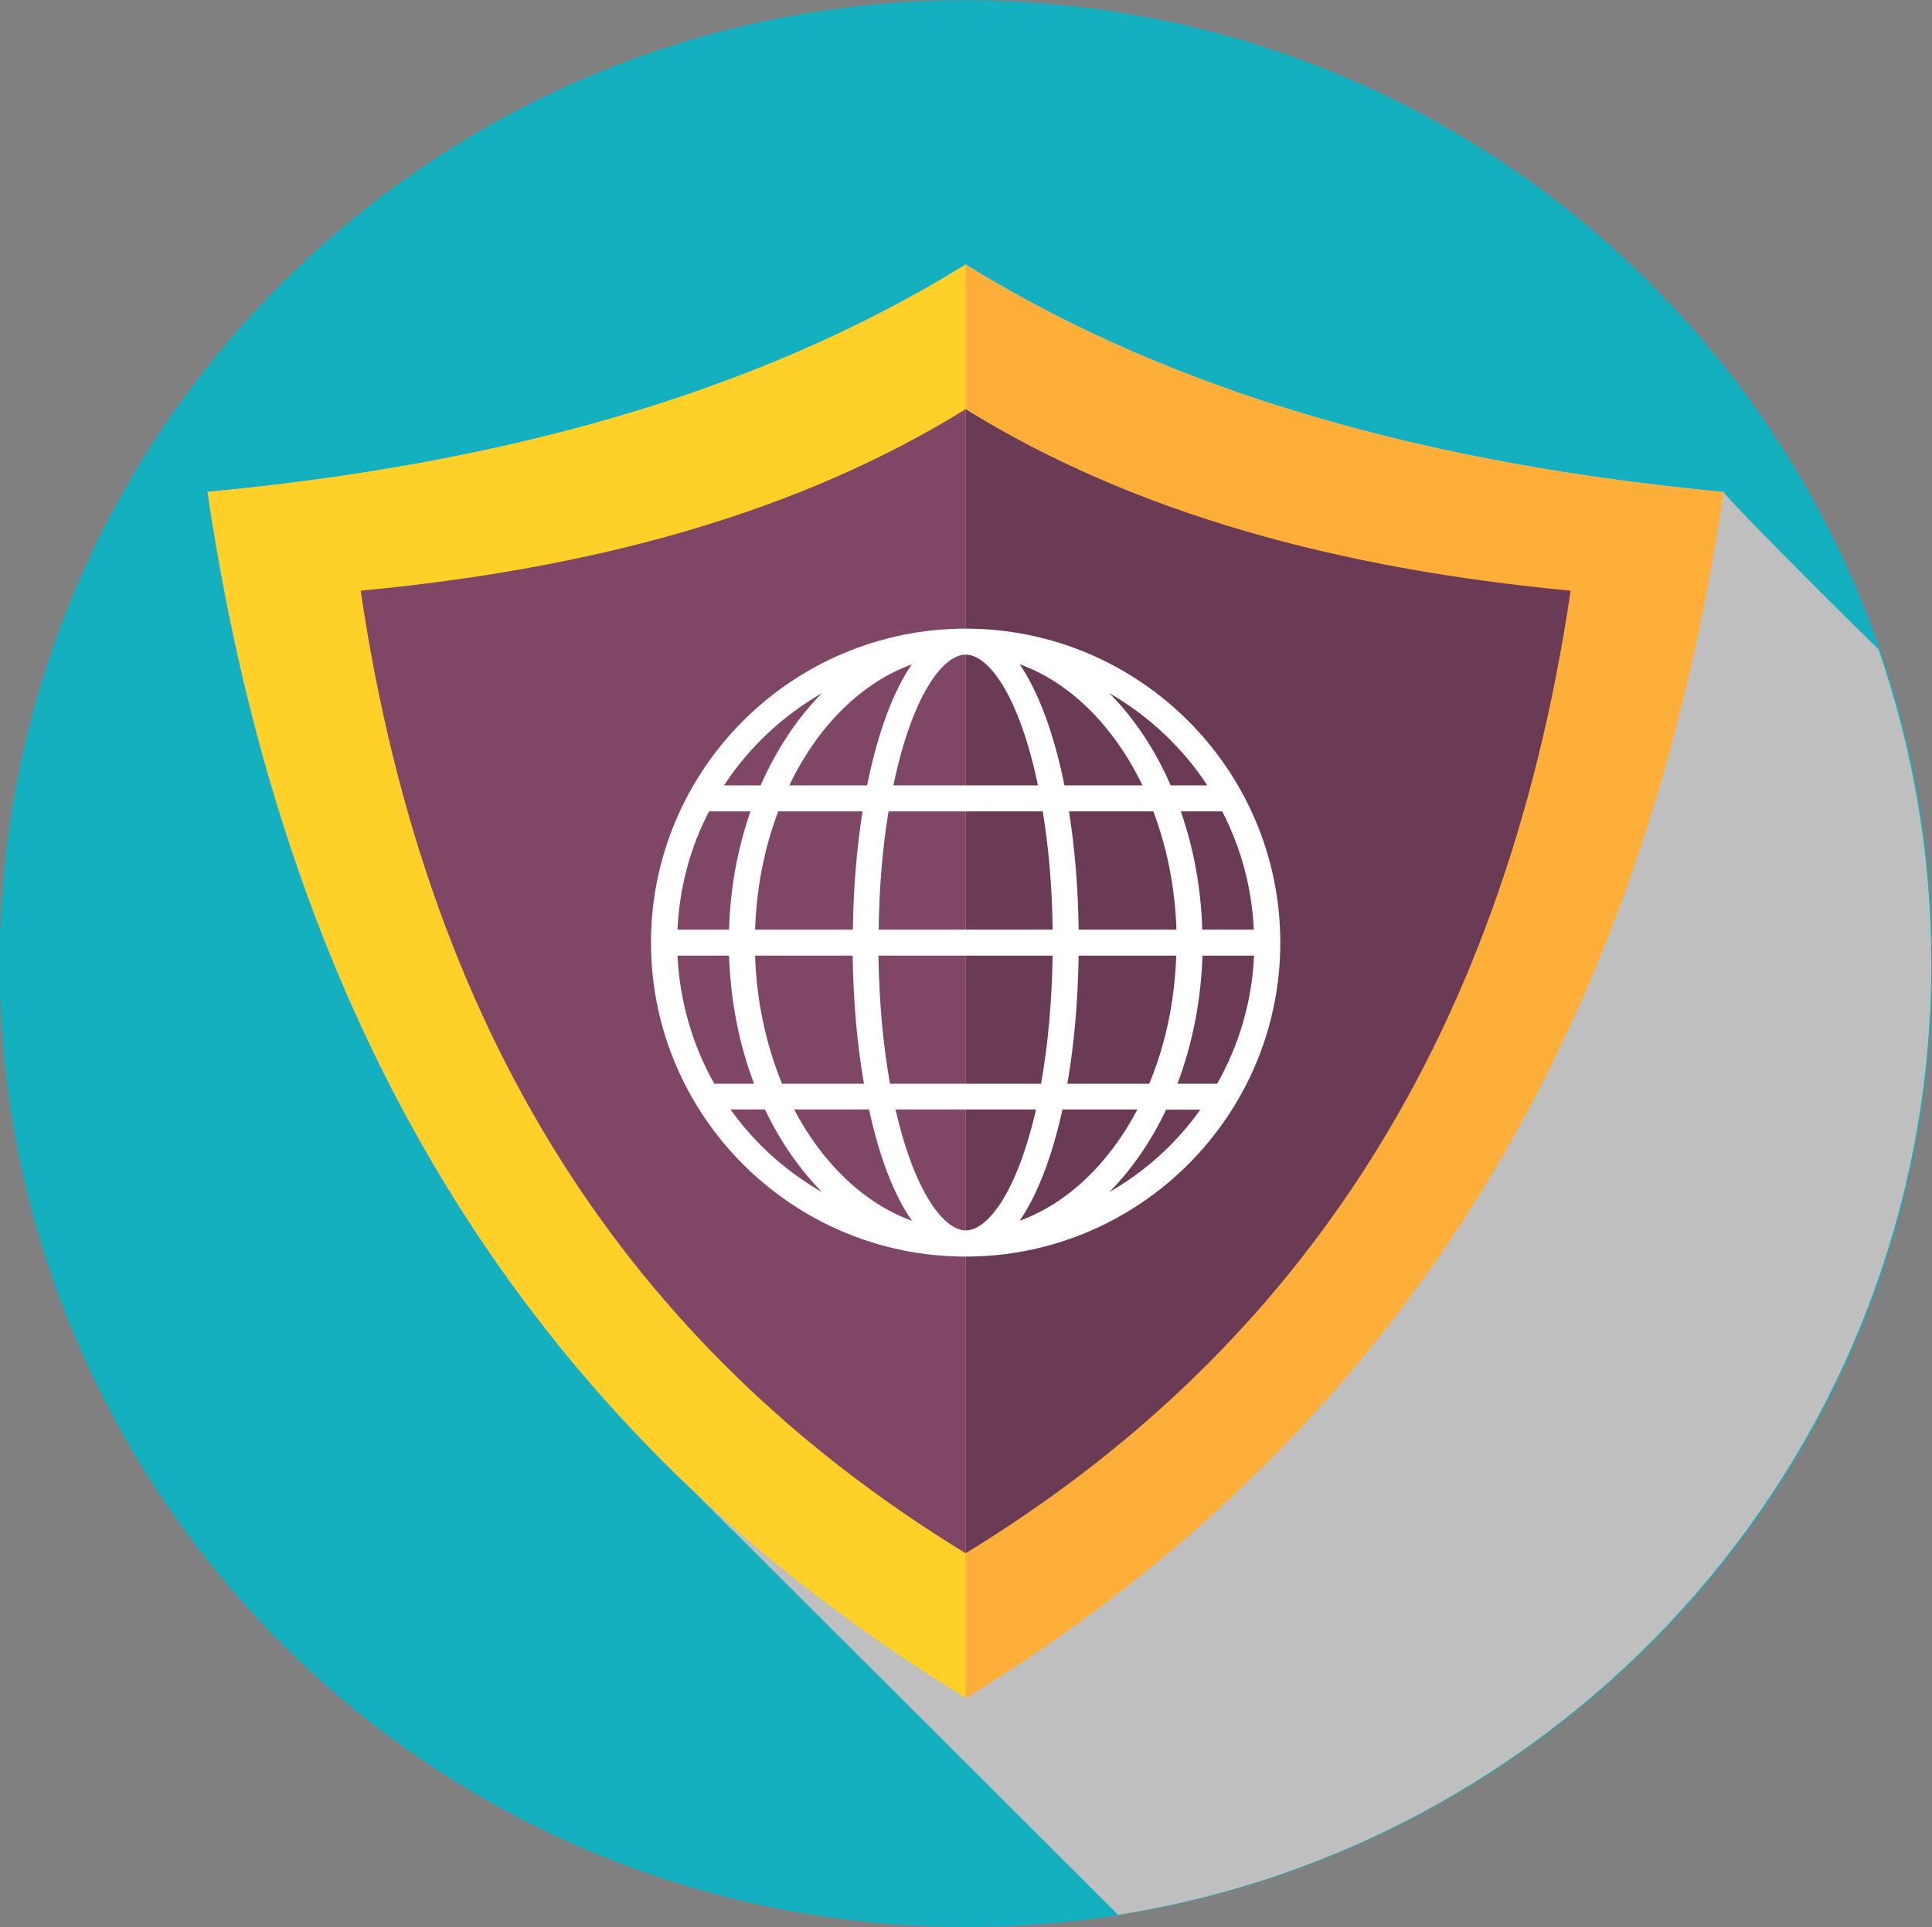
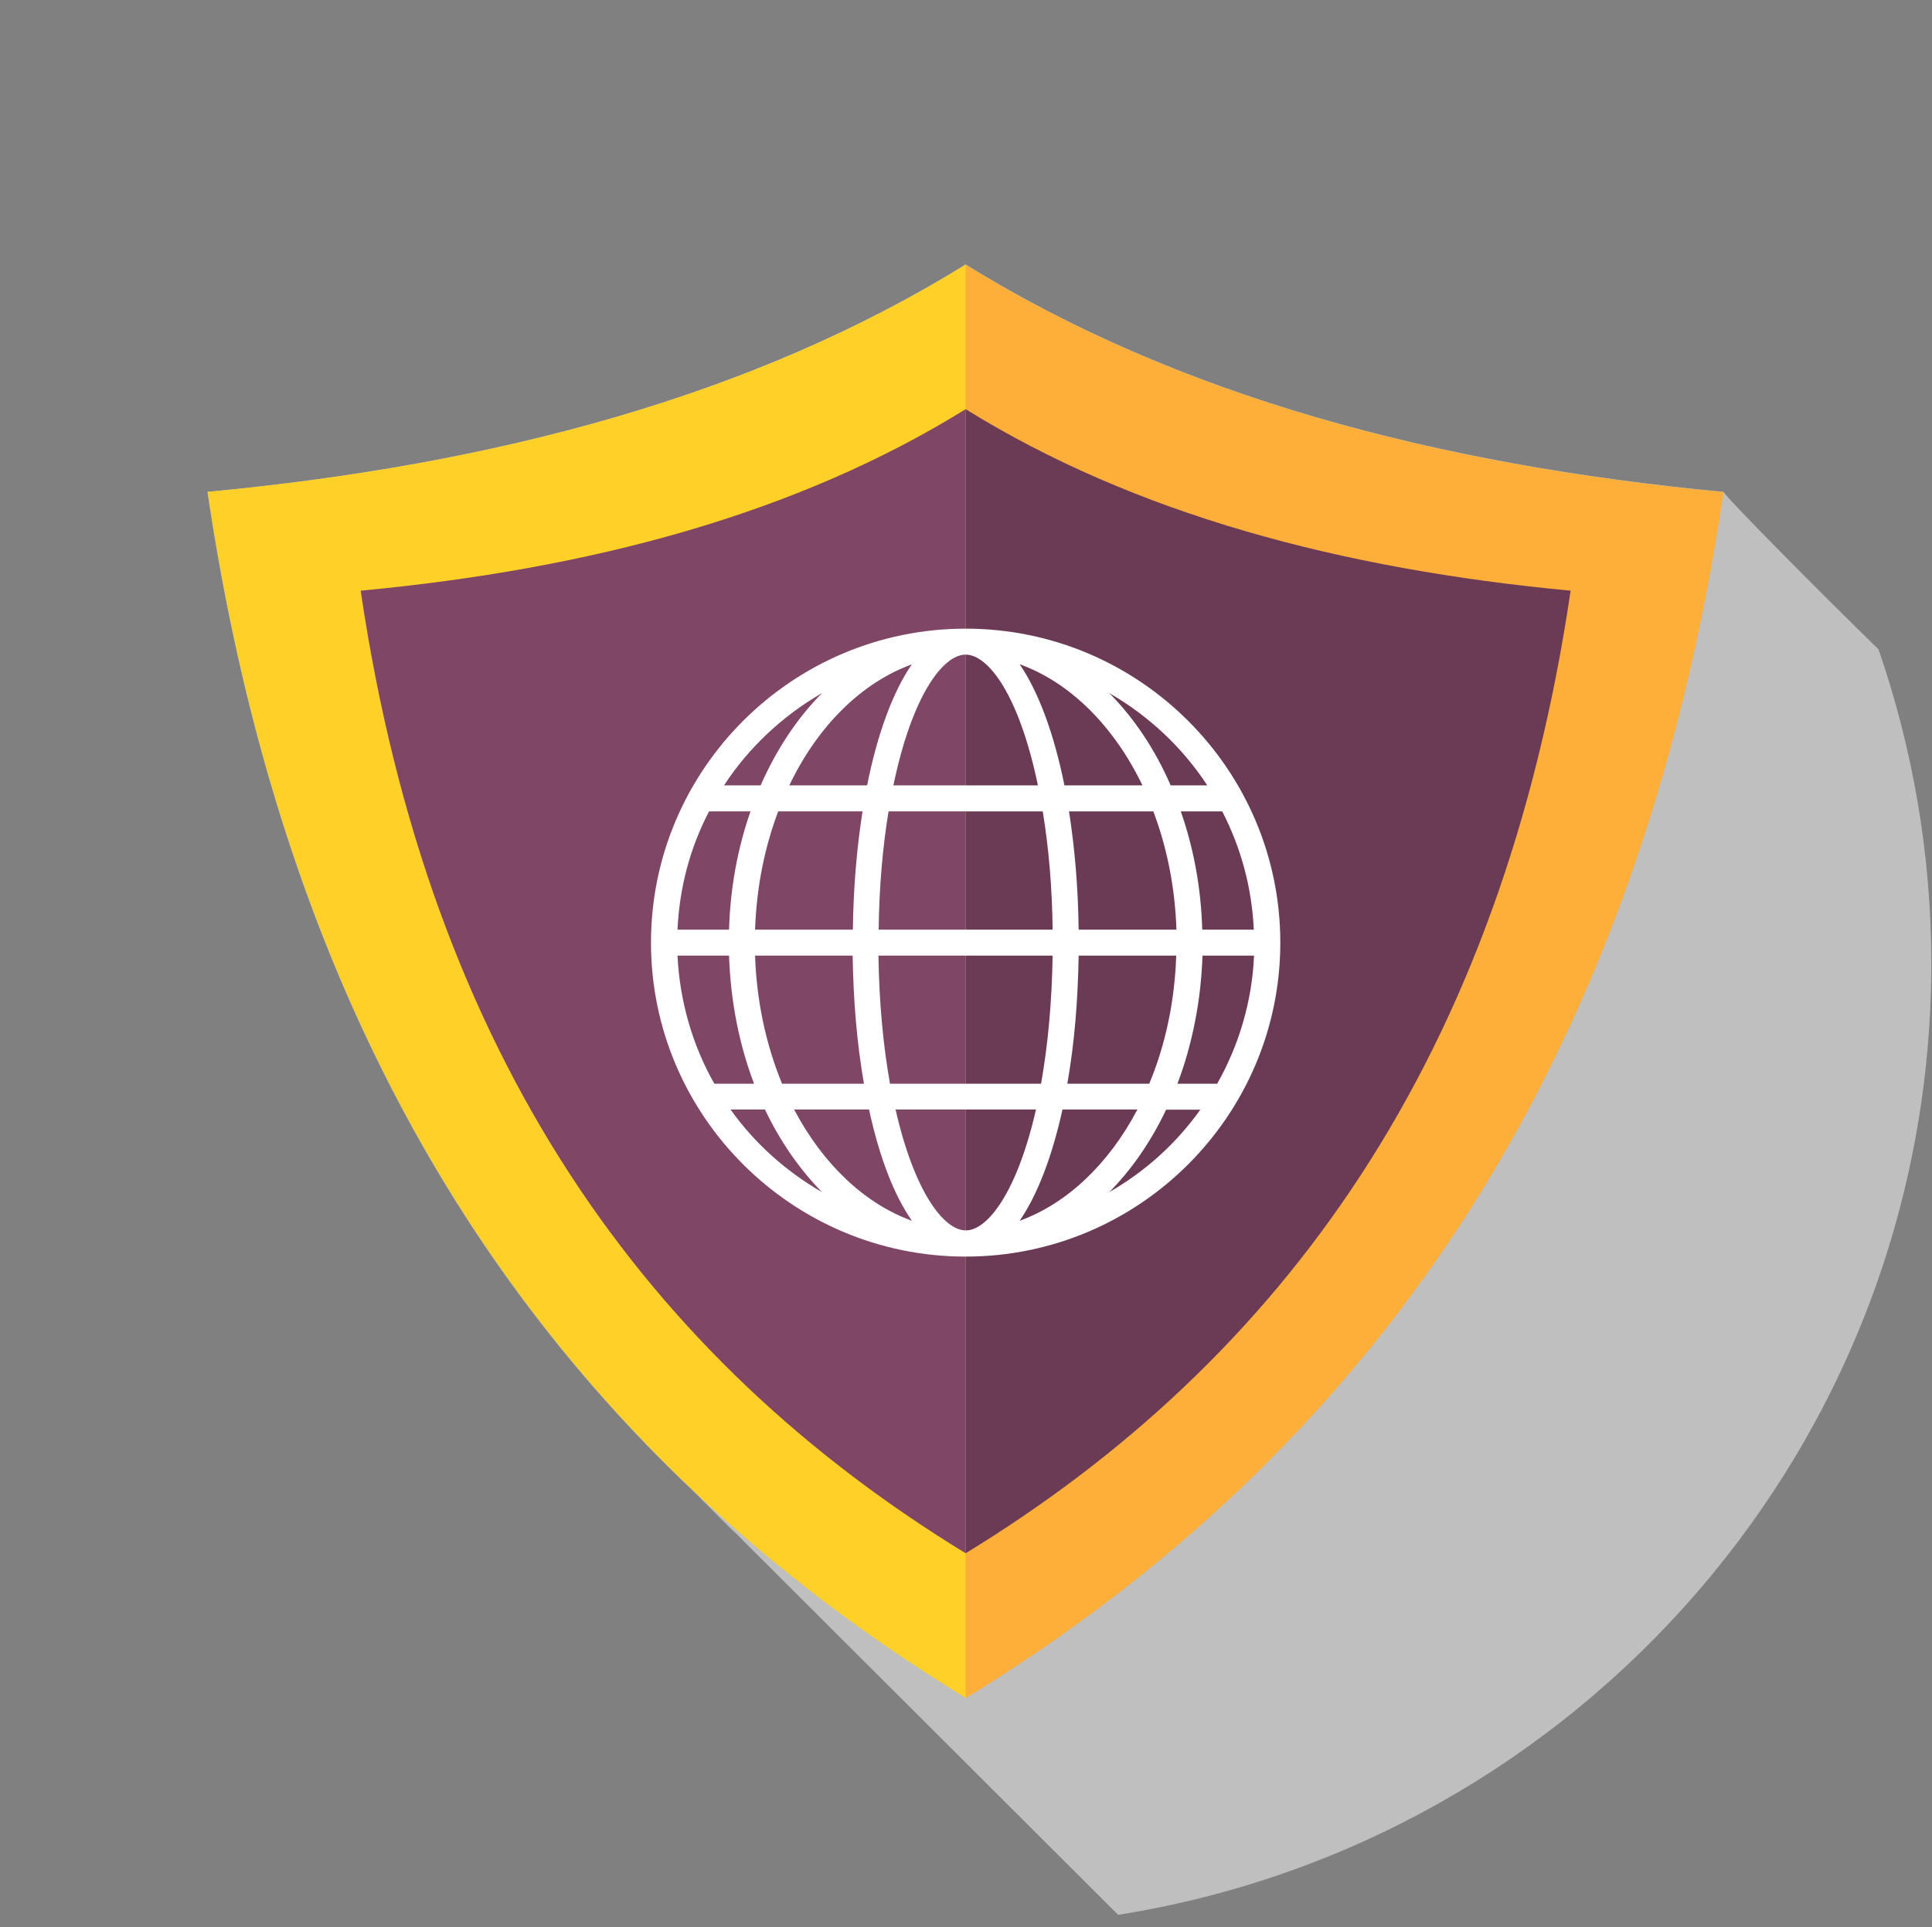
<svg xmlns="http://www.w3.org/2000/svg" width="424" height="423" xml:space="preserve">
  <rect width="100%" height="100%" fill="#808080" stroke="none" />
  <defs>
    <clipPath id="clip0">
      <rect x="534" y="246" width="424" height="423" />
    </clipPath>
  </defs>
  <g clip-path="url(#clip0)" transform="translate(-534 -246)">
-     <path d="M423.004 211.502C423.004 328.311 328.311 423.004 211.502 423.004 94.693 423.004 9.66246e-06 328.311 9.66246e-06 211.502 9.66246e-06 94.693 94.693 9.66246e-06 211.502 9.66246e-06 328.311 9.66246e-06 423.004 94.693 423.004 211.502Z" fill="#14B0BF" transform="matrix(0.06 -0.998 1.001 0.06 521.623 655.913)" />
    <path d="M423 211.5C423 187.332 418.884 164.166 411.443 142.53 398.621 130.024 377.46 108.6 377.513 107.966 314.348 102.003 257.937 86.859 211.5 58.046 165.063 86.859 108.6 102.003 45.434 107.966 59.63 204.482 97.096 275.298 151.712 327.171 152.768 328.173 153.717 329.229 154.773 330.231 155.828 331.234 156.831 332.342 157.886 333.345 158.942 334.4 159.944 335.455 161.052 336.458 162.108 337.461 163.058 338.516 164.113 339.519 164.905 340.31 219.785 395.19 244.903 420.309 345.851 404.267 423 316.881 423 211.447Z" fill="#BFBFBF" transform="matrix(1.002 0 0 1 534 246)" />
    <path d="M45.487 107.966C64.431 236.46 124.536 319.414 211.553 372.711L211.553 58.046C165.116 86.859 108.652 102.003 45.487 107.966Z" fill="#FFD028" transform="matrix(1.002 0 0 1 534 246)" />
    <path d="M211.5 58.046 211.5 372.763C298.464 319.466 358.568 236.46 377.513 108.019 314.348 102.056 257.937 86.911 211.5 58.099Z" fill="#FDAF3A" transform="matrix(1.002 0 0 1 534 246)" />
    <path d="M211.5 89.814 211.5 340.943C280.945 298.411 328.912 232.186 344.004 129.655 293.609 124.905 248.544 112.821 211.5 89.814Z" fill="#6B3B55" transform="matrix(1.002 0 0 1 534 246)" />
    <path d="M78.996 129.655C94.088 232.186 142.055 298.411 211.5 340.943L211.5 89.814C174.456 112.821 129.391 124.905 78.996 129.655Z" fill="#804665" transform="matrix(1.002 0 0 1 534 246)" />
    <path d="M211.5 137.992C173.506 137.992 142.583 168.915 142.583 206.909 142.583 244.903 173.506 275.826 211.5 275.826 249.494 275.826 280.417 244.903 280.417 206.909 280.417 168.915 249.494 137.992 211.5 137.992ZM274.612 204.059 263.32 204.059C263.056 194.983 261.473 186.276 258.623 178.097L267.699 178.097C271.868 186.223 274.19 194.93 274.612 204.059ZM264.428 172.398 256.407 172.398C252.977 164.482 248.386 157.622 242.951 152.134 251.552 157.095 258.993 164.06 264.428 172.398ZM236.249 204.059C236.143 194.93 235.405 186.223 234.138 178.097L252.607 178.097C255.668 186.223 257.357 194.93 257.673 204.059L236.302 204.059ZM257.621 209.759C257.304 219.626 255.299 229.283 251.71 237.885L233.769 237.885C235.299 229.178 236.091 219.732 236.249 209.759L257.621 209.759ZM250.18 172.398 233.135 172.398C230.866 161.052 227.436 151.818 223.32 145.802 234.296 149.76 243.9 159.258 250.233 172.398ZM211.5 204.059 192.45 204.059C192.556 194.878 193.295 186.118 194.614 178.097L228.386 178.097C229.705 186.118 230.444 194.825 230.55 204.059L211.5 204.059ZM230.55 209.759C230.391 219.838 229.547 229.283 228.017 237.885L194.93 237.885C193.4 229.283 192.556 219.838 192.397 209.759L230.55 209.759ZM211.5 143.691C216.46 143.691 223.215 152.557 227.331 172.398L195.669 172.398C199.785 152.609 206.54 143.691 211.5 143.691ZM199.732 145.802C195.616 151.765 192.186 161 189.917 172.398L172.873 172.398C179.152 159.258 188.756 149.812 199.785 145.802ZM186.751 209.759C186.909 219.732 187.701 229.178 189.231 237.885L171.29 237.885C167.754 229.283 165.696 219.626 165.379 209.759L186.751 209.759ZM165.379 204.059C165.696 194.93 167.385 186.223 170.445 178.097L188.915 178.097C187.648 186.223 186.909 194.93 186.804 204.059L165.432 204.059ZM180.049 152.134C174.614 157.622 170.076 164.482 166.593 172.398L158.572 172.398C164.007 164.06 171.448 157.095 180.049 152.134ZM155.301 178.097 164.377 178.097C161.527 186.276 159.944 194.983 159.68 204.059L148.388 204.059C148.81 194.93 151.079 186.223 155.301 178.097ZM148.388 209.759 159.68 209.759C159.997 219.521 161.844 229.178 165.168 237.885L156.461 237.885C151.607 229.336 148.863 219.626 148.388 209.759ZM160.05 243.531 167.543 243.531C170.868 250.549 175.142 256.671 180.049 261.684 172.187 257.146 165.327 251.024 159.997 243.531ZM173.928 243.531 190.339 243.531C192.609 254.032 195.827 262.37 199.732 267.963 189.39 264.217 180.208 255.51 173.928 243.531ZM211.5 270.074C206.804 270.074 200.313 261.842 196.144 243.531L226.909 243.531C222.74 261.842 216.249 270.074 211.553 270.074ZM223.32 267.963C227.173 262.37 230.391 254.032 232.713 243.531L249.125 243.531C242.845 255.51 233.663 264.217 223.32 267.963ZM242.898 261.737C247.858 256.723 252.08 250.602 255.404 243.584L262.897 243.584C257.568 251.077 250.76 257.198 242.845 261.737ZM266.591 237.885 257.884 237.885C261.156 229.231 263.056 219.574 263.372 209.759L274.665 209.759C274.243 219.626 271.446 229.283 266.591 237.885Z" fill="#FFFFFF" transform="matrix(1.002 0 0 1 534 246)" />
  </g>
</svg>